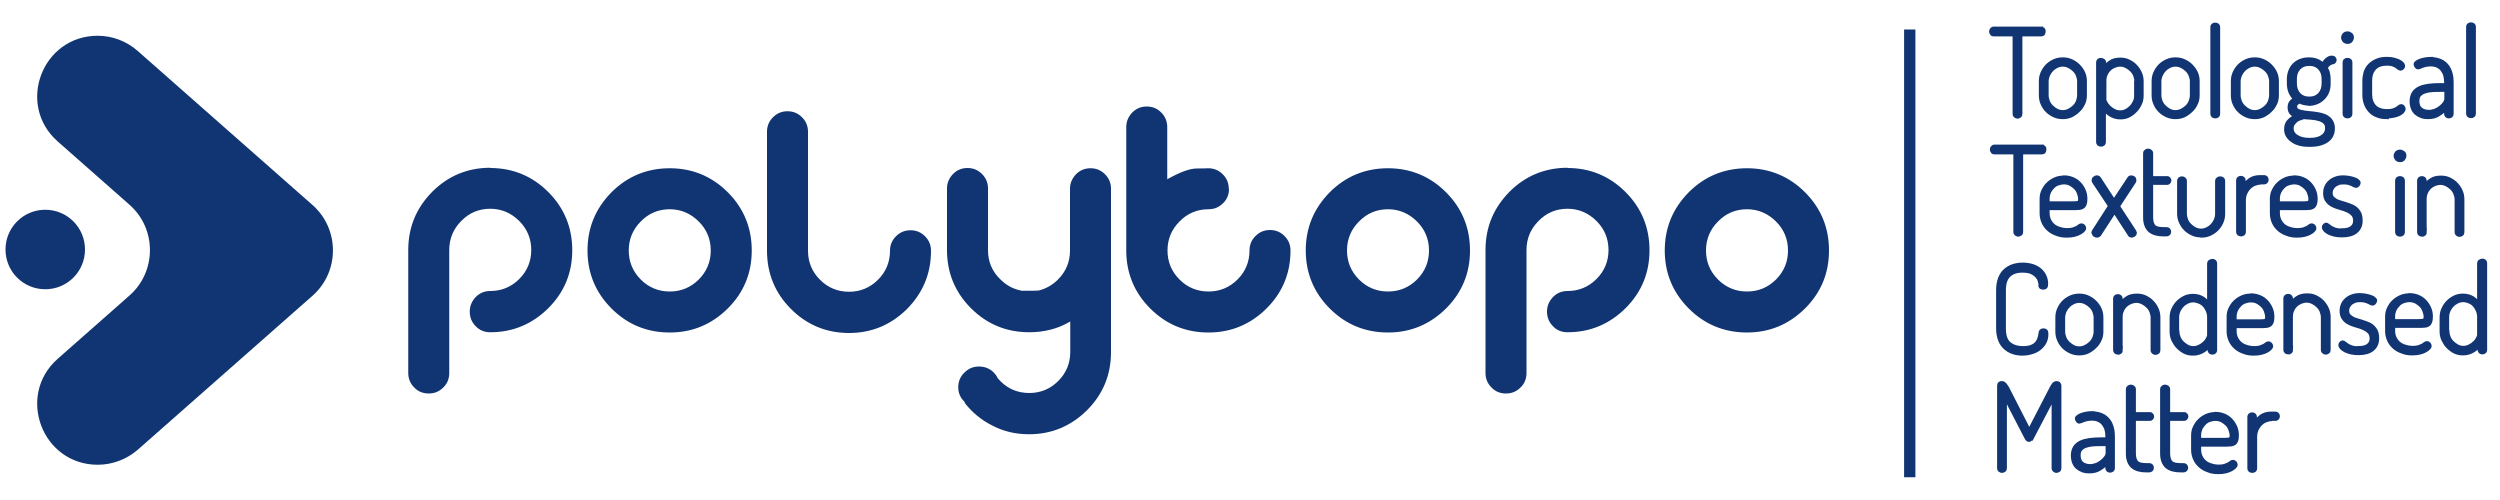
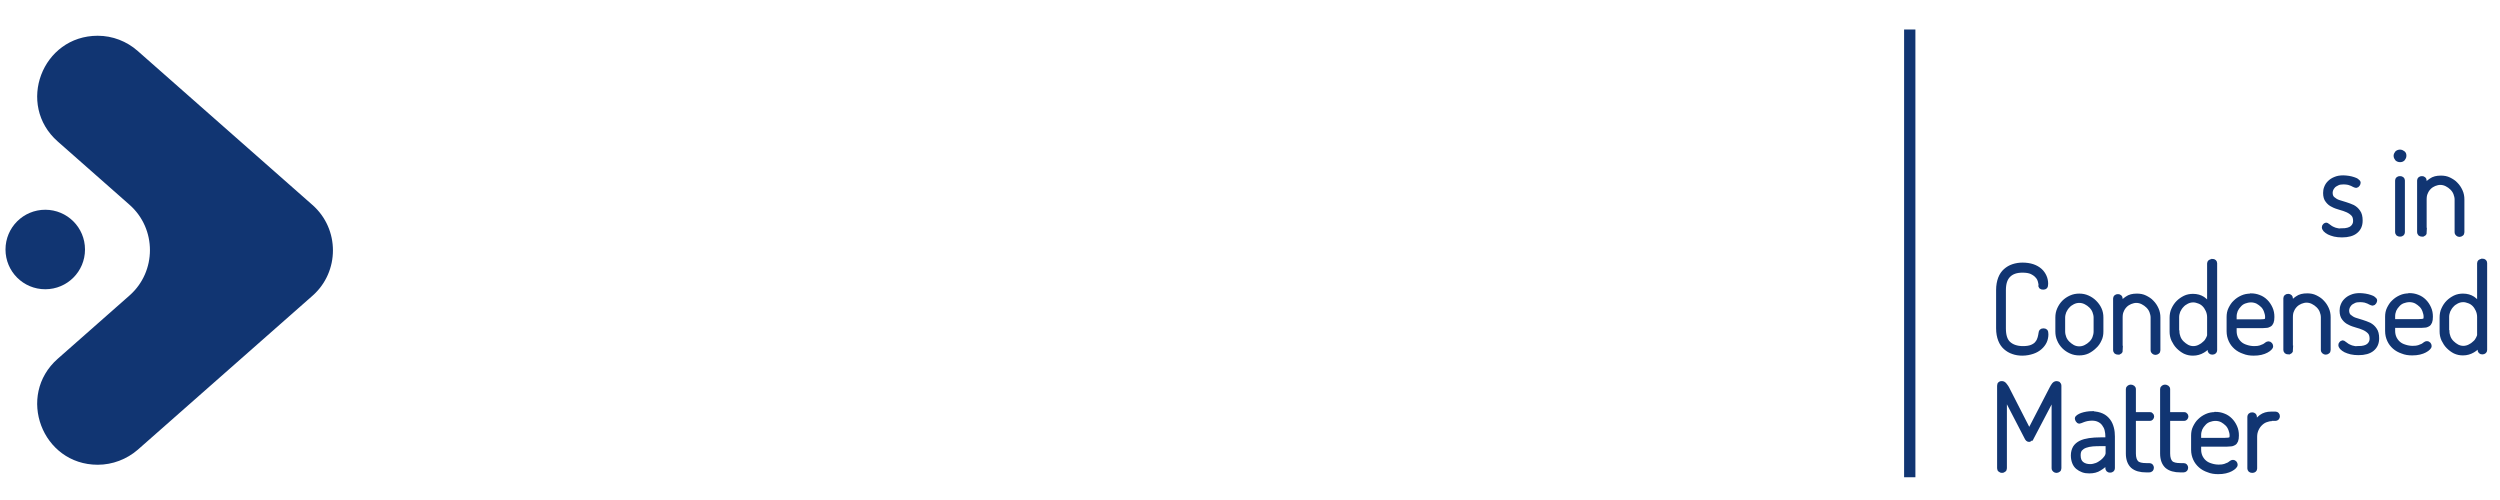
<svg xmlns="http://www.w3.org/2000/svg" xml:space="preserve" width="100mm" height="20mm" version="1.1" style="shape-rendering:geometricPrecision; text-rendering:geometricPrecision; image-rendering:optimizeQuality; fill-rule:evenodd; clip-rule:evenodd" viewBox="0 0 10000 2000">
  <defs>
    <style type="text/css">
   
    .str1 {stroke:#2A4152;stroke-width:8.47}
    .str0 {stroke:#2A4152;stroke-width:45.74}
    .fil2 {fill:none}
    .fil0 {fill:#2A4152}
    .fil3 {fill:#2B2A29;fill-rule:nonzero}
    .fil1 {fill:#2A4152;fill-rule:nonzero}
   
  </style>
  </defs>
  <g id="Layer_x0020_1">
    <g id="_758807408">
      <path class="uk-text-primary" fill="#113572" d="M391 143l0 0c-223,0 -327,276 -160,423l287 253c109,96 109,267 0,363l-287 253c-167,147 -63,424 160,424l0 0c59,0 116,-22 160,-60l699 -616c109,-96 109,-267 0,-363l-699 -616c-44,-39 -101,-61 -160,-61z" />
      <path class="uk-text-primary" fill="#113572" d="M340 998c0,88 -71,159 -159,159 -88,0 -159,-71 -159,-159 0,-88 71,-159 159,-159 88,0 159,71 159,159z" />
    </g>
-     <path class="uk-text-primary" fill="#113572" d="M1961 672c90,0 168,32 232,96 64,64 96,142 96,233 0,91 -32,168 -96,232 -65,64 -142,96 -232,96 -23,0 -43,-8 -58,-24 -16,-16 -24,-35 -24,-59 0,-22 8,-41 24,-58 16,-16 35,-24 58,-24 45,0 84,-16 116,-48 32,-32 48,-71 48,-116 0,-45 -16,-84 -48,-116 -32,-32 -71,-49 -116,-49 -45,0 -84,16 -116,49 -32,32 -48,71 -48,116l0 492c0,23 -8,43 -24,58 -16,16 -35,24 -58,24 -23,0 -43,-8 -58,-24 -16,-16 -24,-35 -24,-58l0 -492c0,-91 32,-168 96,-233 64,-64 142,-96 233,-96zm718 1c90,0 168,32 232,96 64,64 96,142 96,233 0,91 -32,168 -96,232 -65,64 -142,96 -232,96 -91,0 -169,-32 -233,-96 -64,-64 -96,-142 -96,-232 0,-91 32,-168 96,-233 64,-64 142,-96 233,-96zm0 164c-45,0 -84,16 -116,49 -32,32 -48,71 -48,116 0,45 16,84 48,116 32,32 71,48 116,48 45,0 84,-16 116,-48 32,-32 48,-71 48,-116 0,-45 -16,-84 -48,-116 -32,-32 -71,-49 -116,-49zm718 495c-91,0 -169,-32 -233,-96 -64,-64 -96,-142 -96,-233l0 -476c0,-23 8,-42 24,-58 16,-16 35,-24 58,-24 23,0 42,8 58,24 16,16 24,35 24,58l0 476c0,45 16,84 48,116 32,32 71,48 116,48 45,0 84,-16 116,-48 32,-32 48,-71 48,-116l0 0c0,-23 8,-42 24,-58 16,-16 35,-24 58,-24 23,0 42,8 58,24 16,16 24,35 24,58 0,91 -32,168 -96,233 -65,64 -142,96 -232,96zm685 -169l33 0c13,0 26,0 40,-1 28,-7 54,-21 77,-44 32,-32 48,-71 48,-116l0 -247c0,-22 8,-41 24,-58 16,-16 35,-24 58,-24 23,0 42,8 58,24 16,16 24,35 24,58l0 654c0,90 -32,168 -96,232 -65,64 -142,96 -232,96 -52,0 -101,-11 -145,-34 -45,-22 -82,-53 -112,-91 1,-2 0,-3 -1,-5 -17,-16 -25,-35 -25,-58 0,-23 8,-43 25,-59 16,-16 35,-24 58,-24 23,0 43,8 59,24 6,6 12,14 16,23 33,39 75,59 126,59 45,0 84,-16 116,-48 32,-32 48,-71 48,-116l0 -122c-49,29 -104,43 -164,43 -91,0 -169,-32 -233,-96 -64,-64 -96,-142 -96,-232l0 -247c0,-22 8,-41 24,-58 16,-16 35,-24 58,-24 23,0 42,8 58,24 16,16 24,35 24,58l0 247c0,45 16,84 49,116 24,24 51,39 83,45zm834 -408c0,23 -8,43 -24,58 -16,16 -35,24 -58,24l0 0c-45,0 -84,16 -116,49 -32,32 -48,71 -48,116 0,45 16,84 48,116 32,32 71,48 116,48 45,0 84,-16 116,-48 32,-32 48,-71 48,-116 0,-23 8,-42 24,-58 16,-16 35,-24 58,-24 23,0 42,8 58,24 16,16 24,35 24,58 0,91 -32,168 -96,232 -65,64 -142,96 -232,96 -91,0 -169,-32 -233,-96 -64,-64 -96,-142 -96,-232l0 -493c0,-23 8,-42 24,-59 16,-16 35,-24 58,-24 23,0 42,8 58,24 16,16 24,36 24,59l0 208c50,-28 89,-43 118,-43 29,0 44,-1 45,-1 1,0 1,0 1,0l0 0c22,0 42,8 58,24 16,16 24,35 24,58zm636 -82c90,0 168,32 232,96 64,64 96,142 96,233 0,91 -32,168 -96,232 -65,64 -142,96 -232,96 -91,0 -169,-32 -233,-96 -64,-64 -96,-142 -96,-232 0,-91 32,-168 96,-233 64,-64 142,-96 233,-96zm0 164c-45,0 -84,16 -116,49 -32,32 -48,71 -48,116 0,45 16,84 48,116 32,32 71,48 116,48 45,0 84,-16 116,-48 32,-32 48,-71 48,-116 0,-45 -16,-84 -48,-116 -32,-32 -71,-49 -116,-49zm718 -165c90,0 168,32 232,96 64,64 96,142 96,233 0,91 -32,168 -96,232 -65,64 -142,96 -232,96 -23,0 -43,-8 -58,-24 -16,-16 -24,-35 -24,-59 0,-22 8,-41 24,-58 16,-16 35,-24 58,-24 45,0 84,-16 116,-48 32,-32 48,-71 48,-116 0,-45 -16,-84 -48,-116 -32,-32 -71,-49 -116,-49 -45,0 -84,16 -116,49 -32,32 -48,71 -48,116l0 492c0,23 -8,43 -24,58 -16,16 -35,24 -58,24 -23,0 -43,-8 -58,-24 -16,-16 -24,-35 -24,-58l0 -492c0,-91 32,-168 96,-233 64,-64 142,-96 233,-96zm718 1c90,0 168,32 232,96 64,64 96,142 96,233 0,91 -32,168 -96,232 -65,64 -142,96 -232,96 -91,0 -169,-32 -233,-96 -64,-64 -96,-142 -96,-232 0,-91 32,-168 96,-233 64,-64 142,-96 233,-96zm0 164c-45,0 -84,16 -116,49 -32,32 -48,71 -48,116 0,45 16,84 48,116 32,32 71,48 116,48 45,0 84,-16 116,-48 32,-32 48,-71 48,-116 0,-45 -16,-84 -48,-116 -32,-32 -71,-49 -116,-49z" />
    <line class="uk-text-primary" fill="#113572" stroke="#113572" stroke-width="45.2" x1="7639" y1="118" x2="7639" y2="1909" />
    <g id="_756808240">
-       <path class="uk-text-primary" fill="#113572" stroke="#113572" stroke-width="15.2" d="M8165 115c4,0 6,1 8,3 2,2 2,5 2,8 0,3 -1,6 -2,8 -2,3 -4,4 -8,4l-83 0 0 318c0,4 -1,6 -4,8 -3,2 -5,3 -8,3 -3,0 -6,-1 -8,-3 -2,-2 -4,-4 -4,-8l0 -318 -84 0c-3,0 -6,-1 -7,-4 -2,-2 -3,-5 -3,-8 0,-3 1,-6 3,-8 2,-2 4,-4 7,-4l191 0zm86 122c12,0 23,2 34,7 11,5 20,11 28,19 8,8 15,17 20,28 5,11 7,22 7,34l0 56c0,12 -2,23 -7,33 -5,11 -11,20 -20,28 -8,8 -18,15 -28,20 -11,5 -22,7 -34,7 -12,0 -23,-2 -34,-7 -11,-5 -20,-11 -28,-19 -8,-8 -15,-18 -19,-28 -5,-11 -7,-22 -7,-34l0 -56c0,-12 2,-23 7,-34 5,-11 11,-20 19,-28 8,-8 17,-14 28,-19 11,-5 22,-7 34,-7zm65 88c0,-8 -2,-16 -5,-24 -3,-8 -8,-15 -14,-21 -6,-6 -13,-11 -21,-15 -8,-4 -16,-6 -25,-6 -9,0 -17,2 -25,6 -8,4 -15,9 -20,15 -6,6 -10,13 -14,21 -3,8 -5,16 -5,24l0 56c0,9 2,17 5,25 3,8 8,15 14,21 6,6 13,11 20,15 8,4 16,6 25,6 9,0 17,-2 25,-6 8,-4 15,-9 21,-15 6,-6 11,-13 14,-21 3,-8 5,-16 5,-25l0 -56zm90 -85c3,0 6,1 8,3 2,2 3,4 3,7l0 24c5,-9 13,-18 24,-25 11,-8 24,-11 40,-11 12,0 23,2 33,7 10,5 20,11 27,19 8,8 14,17 19,28 5,11 7,22 7,34l0 56c0,12 -2,23 -7,33 -5,11 -11,20 -19,28 -8,8 -17,15 -27,20 -10,5 -21,7 -33,7 -15,0 -28,-4 -39,-11 -12,-7 -20,-16 -26,-26l0 136c0,3 -1,5 -3,7 -2,2 -5,3 -9,3 -4,0 -6,-1 -9,-3 -2,-2 -3,-5 -3,-7l0 -320c0,-3 1,-5 3,-7 2,-2 5,-3 9,-3zm139 85c0,-8 -2,-16 -5,-24 -3,-8 -8,-15 -14,-21 -6,-6 -13,-11 -21,-15 -8,-4 -16,-6 -25,-6 -8,0 -15,2 -23,5 -7,3 -14,7 -20,13 -6,6 -11,13 -14,21 -4,8 -5,17 -5,28l0 72c0,4 2,9 5,14 3,6 8,11 13,17 6,5 12,10 20,14 8,4 16,6 25,6 9,0 17,-2 24,-6 8,-4 14,-9 20,-15 6,-6 10,-13 14,-21 4,-8 5,-16 5,-25l0 -56zm157 -88c12,0 23,2 34,7 11,5 20,11 28,19 8,8 15,17 20,28 5,11 7,22 7,34l0 56c0,12 -2,23 -7,33 -5,11 -11,20 -20,28 -8,8 -18,15 -28,20 -11,5 -22,7 -34,7 -12,0 -23,-2 -34,-7 -11,-5 -20,-11 -28,-19 -8,-8 -15,-18 -19,-28 -5,-11 -7,-22 -7,-34l0 -56c0,-12 2,-23 7,-34 5,-11 11,-20 19,-28 8,-8 17,-14 28,-19 11,-5 22,-7 34,-7zm65 88c0,-8 -2,-16 -5,-24 -3,-8 -8,-15 -14,-21 -6,-6 -13,-11 -21,-15 -8,-4 -16,-6 -25,-6 -9,0 -17,2 -25,6 -8,4 -15,9 -20,15 -6,6 -10,13 -14,21 -3,8 -5,16 -5,24l0 56c0,9 2,17 5,25 3,8 8,15 14,21 6,6 13,11 20,15 8,4 16,6 25,6 9,0 17,-2 25,-6 8,-4 15,-9 21,-15 6,-6 11,-13 14,-21 3,-8 5,-16 5,-25l0 -56zm94 -227c4,0 7,1 9,3 2,2 3,4 3,7l0 348c0,3 -1,5 -3,7 -2,2 -5,3 -9,3 -4,0 -6,-1 -9,-3 -2,-2 -3,-5 -3,-7l0 -348c0,-3 1,-5 3,-7 2,-2 5,-3 9,-3zm158 139c12,0 23,2 34,7 11,5 20,11 28,19 8,8 15,17 20,28 5,11 7,22 7,34l0 56c0,12 -2,23 -7,33 -5,11 -11,20 -20,28 -8,8 -18,15 -28,20 -11,5 -22,7 -34,7 -12,0 -23,-2 -34,-7 -11,-5 -20,-11 -28,-19 -8,-8 -15,-18 -19,-28 -5,-11 -7,-22 -7,-34l0 -56c0,-12 2,-23 7,-34 5,-11 11,-20 19,-28 8,-8 17,-14 28,-19 11,-5 22,-7 34,-7zm65 88c0,-8 -2,-16 -5,-24 -3,-8 -8,-15 -14,-21 -6,-6 -13,-11 -21,-15 -8,-4 -16,-6 -25,-6 -9,0 -17,2 -25,6 -8,4 -15,9 -20,15 -6,6 -10,13 -14,21 -3,8 -5,16 -5,24l0 56c0,9 2,17 5,25 3,8 8,15 14,21 6,6 13,11 20,15 8,4 16,6 25,6 9,0 17,-2 25,-6 8,-4 15,-9 21,-15 6,-6 11,-13 14,-21 3,-8 5,-16 5,-25l0 -56zm152 90c-14,0 -27,-3 -38,-9 -4,2 -9,5 -12,8 -4,3 -5,7 -5,13 0,6 2,10 6,13 4,3 10,6 17,7 7,2 15,3 24,4 9,1 18,2 28,3 9,1 19,3 28,5 9,2 17,5 24,10 7,4 13,10 17,17 4,7 7,16 7,27 0,22 -8,38 -25,50 -17,11 -39,17 -67,17 -14,0 -27,-1 -39,-4 -12,-3 -22,-7 -30,-13 -9,-6 -15,-12 -20,-20 -5,-8 -7,-16 -7,-26 0,-14 4,-26 13,-34 9,-9 19,-15 29,-19 -8,-3 -15,-6 -20,-11 -5,-5 -8,-13 -8,-23 0,-9 2,-16 6,-21 4,-5 10,-10 17,-13 -8,-7 -14,-16 -19,-26 -4,-10 -7,-22 -7,-34l0 -20c0,-11 2,-22 6,-32 4,-10 9,-18 16,-25 7,-7 15,-12 25,-16 10,-4 21,-6 33,-6 24,0 42,7 57,22 4,-9 10,-16 16,-21 6,-5 13,-8 18,-8 4,0 8,1 10,3 2,2 3,5 3,7 0,3 -1,5 -3,7 -2,2 -4,3 -6,3 -4,0 -8,2 -13,5 -5,3 -10,9 -14,17 4,6 8,13 9,20 2,8 3,16 3,24l0 20c0,12 -2,22 -6,32 -4,10 -10,18 -17,25 -7,7 -16,13 -26,17 -10,4 -21,6 -33,6zm58 -100c0,-17 -5,-31 -15,-42 -10,-11 -24,-17 -42,-17 -18,0 -32,6 -42,17 -10,11 -15,25 -15,42l0 19c0,17 5,32 15,43 10,11 24,17 42,17 18,0 32,-6 42,-17 10,-11 15,-26 15,-43l0 -20zm14 198c0,-11 -3,-19 -10,-25 -7,-6 -15,-10 -25,-12 -10,-3 -20,-4 -31,-5 -11,-1 -20,-1 -27,-2 -6,2 -12,4 -18,6 -6,2 -11,5 -15,9 -4,4 -8,8 -11,13 -3,5 -4,10 -4,16 0,14 6,25 19,33 13,9 30,13 53,13 22,0 39,-4 51,-13 12,-8 18,-20 18,-34zm82 -274c4,0 7,1 9,3 2,2 3,4 3,7l0 207c0,3 -1,5 -3,7 -2,2 -5,3 -9,3 -4,0 -6,-1 -9,-3 -2,-2 -3,-5 -3,-7l0 -207c0,-3 1,-5 3,-7 2,-2 5,-3 9,-3zm0 -106c5,0 9,2 13,5 4,3 5,7 5,12 0,5 -2,9 -5,13 -4,4 -8,5 -13,5 -5,0 -10,-2 -13,-5 -3,-4 -5,-8 -5,-13 0,-4 2,-8 5,-12 3,-3 8,-5 13,-5zm158 336c-15,0 -29,-2 -40,-7 -11,-4 -21,-11 -28,-19 -7,-8 -13,-17 -17,-28 -4,-11 -6,-23 -6,-36l0 -55c0,-13 2,-24 5,-35 4,-11 9,-20 17,-28 8,-8 17,-14 29,-19 11,-5 25,-7 40,-7 10,0 19,1 27,3 8,2 15,5 20,7 6,3 10,6 13,9 3,3 5,7 5,9 0,3 -1,6 -3,8 -2,2 -5,4 -8,4 -2,0 -4,-1 -7,-3 -2,-2 -6,-4 -9,-7 -4,-2 -9,-5 -15,-7 -6,-2 -14,-3 -23,-3 -22,0 -39,6 -50,18 -11,12 -17,28 -17,49l0 55c0,21 6,37 17,49 11,12 28,18 51,18 10,0 18,-1 24,-3 6,-2 11,-4 15,-7 4,-2 7,-5 10,-7 3,-2 5,-3 7,-3 3,0 5,1 7,4 2,3 3,5 3,8 0,3 -2,6 -5,10 -3,4 -8,7 -13,10 -6,3 -13,5 -21,7 -8,2 -18,3 -28,3zm176 -233c15,0 28,3 39,8 11,5 19,12 26,21 7,9 11,19 14,30 3,11 4,23 4,34l0 127c0,3 -1,5 -3,7 -2,2 -5,3 -9,3 -3,0 -6,-1 -8,-3 -2,-2 -3,-5 -3,-7l0 -23c-8,9 -18,18 -30,25 -12,8 -26,11 -42,11 -9,0 -18,-1 -26,-4 -8,-3 -15,-7 -21,-12 -6,-5 -11,-12 -14,-20 -3,-8 -5,-17 -5,-28 0,-13 3,-23 8,-32 5,-8 13,-15 23,-20 10,-5 22,-8 35,-10 14,-2 29,-3 46,-3l26 0 0 -12c0,-8 -1,-17 -3,-25 -2,-9 -6,-16 -11,-23 -5,-7 -11,-12 -19,-16 -8,-4 -17,-6 -28,-6 -8,0 -14,1 -20,2 -6,1 -10,3 -14,4 -4,2 -7,3 -10,4 -3,1 -5,2 -6,2 -4,0 -6,-2 -8,-5 -2,-3 -3,-6 -3,-8 0,-3 2,-5 6,-8 4,-3 9,-5 14,-7 6,-2 13,-4 20,-5 7,-1 15,-2 22,-2zm59 124l-23 0c-12,0 -23,0 -34,1 -11,1 -21,3 -29,6 -9,3 -15,8 -20,13 -5,6 -7,14 -7,24 0,15 4,26 13,33 9,7 20,10 33,10 8,0 17,-2 25,-5 8,-3 15,-8 22,-13 6,-5 12,-11 16,-17 4,-6 6,-12 6,-17l0 -36zm101 -263c4,0 7,1 9,3 2,2 3,4 3,7l0 348c0,3 -1,5 -3,7 -2,2 -5,3 -9,3 -4,0 -6,-1 -9,-3 -2,-2 -3,-5 -3,-7l0 -348c0,-3 1,-5 3,-7 2,-2 5,-3 9,-3zm-1716 490c4,0 6,1 8,3 2,2 2,5 2,8 0,3 -1,6 -2,8 -2,3 -4,4 -8,4l-83 0 0 318c0,4 -1,6 -4,8 -3,2 -5,3 -8,3 -3,0 -6,-1 -8,-3 -2,-2 -4,-4 -4,-8l0 -318 -84 0c-3,0 -6,-1 -7,-4 -2,-2 -3,-5 -3,-8 0,-3 1,-6 3,-8 2,-2 4,-4 7,-4l191 0zm87 122c12,0 23,2 33,6 11,4 20,10 28,18 8,8 14,17 19,28 5,11 7,22 7,35 0,9 -1,16 -3,21 -2,5 -5,9 -9,11 -4,2 -8,4 -13,4 -5,0 -10,1 -15,1l-111 0 0 20c0,10 2,19 6,28 4,8 9,15 16,21 7,6 15,10 25,13 9,3 20,5 31,5 10,0 18,-1 24,-3 6,-2 11,-4 15,-6 4,-2 7,-5 10,-7 3,-2 5,-3 8,-3 3,0 5,1 8,4 2,3 3,5 3,8 0,3 -2,6 -5,9 -3,3 -8,7 -14,10 -6,3 -13,6 -22,8 -9,2 -18,3 -29,3 -15,0 -28,-2 -40,-7 -12,-4 -23,-10 -32,-18 -9,-8 -16,-17 -21,-28 -5,-11 -8,-23 -8,-37l0 -57c0,-12 2,-23 7,-33 5,-10 11,-20 19,-27 8,-8 17,-14 28,-19 11,-5 22,-7 34,-7zm38 104c11,0 18,-1 22,-3 4,-2 5,-7 5,-14 0,-8 -2,-16 -5,-24 -3,-8 -7,-15 -13,-21 -6,-6 -13,-11 -20,-15 -8,-4 -17,-6 -26,-6 -9,0 -18,2 -26,5 -8,3 -15,8 -20,14 -6,6 -10,12 -14,20 -3,8 -5,16 -5,24l0 20 102 0zm80 117c0,-2 1,-3 2,-5l65 -101 -65 -98c-1,-1 -1,-3 -1,-5 0,-3 1,-6 4,-8 3,-2 6,-4 9,-4 2,0 3,0 5,1 1,0 3,2 4,3l60 92 61 -92c2,-3 4,-4 8,-4 3,0 6,1 9,3 3,2 4,5 4,9 0,2 0,4 -1,5l-65 99 66 101c1,2 2,4 2,5 0,3 -1,6 -4,8 -3,2 -6,4 -9,4 -4,0 -6,-1 -8,-4l-61 -94 -61 94c-3,3 -5,4 -9,4 -3,0 -6,-1 -9,-3 -3,-2 -4,-5 -4,-8zm232 -60c0,17 4,29 11,36 7,7 20,10 38,10l12 0c4,0 6,1 8,3 2,2 3,5 3,8 0,3 -1,5 -3,8 -2,2 -5,3 -8,3l-12 0c-24,0 -42,-5 -55,-16 -12,-11 -19,-28 -19,-52l0 -258c0,-3 1,-5 4,-7 3,-2 5,-3 8,-3 3,0 6,1 9,3 2,2 4,4 4,7l0 100 64 0c3,0 5,1 6,3 2,2 3,4 3,7 0,2 -1,5 -3,7 -2,2 -4,3 -6,3l-64 0 0 138zm199 72c-12,0 -24,-2 -34,-7 -11,-5 -20,-11 -28,-19 -8,-8 -14,-17 -19,-28 -5,-11 -7,-22 -7,-33l0 -132c0,-3 1,-5 3,-7 2,-2 5,-3 9,-3 3,0 6,1 8,3 2,2 4,4 4,7l0 132c0,8 2,17 5,25 3,8 8,15 14,21 6,6 13,11 20,15 8,4 16,6 25,6 9,0 17,-2 25,-6 8,-4 15,-9 20,-15 6,-6 10,-13 14,-21 3,-8 5,-16 5,-25l0 -132c0,-3 1,-5 4,-7 2,-2 5,-3 9,-3 4,0 7,1 9,3 2,2 3,4 3,7l0 132c0,12 -2,23 -7,34 -5,11 -11,20 -19,28 -8,8 -17,14 -28,19 -11,5 -22,7 -34,7zm238 -211c-8,0 -16,2 -24,5 -8,3 -15,8 -21,14 -6,6 -11,13 -15,22 -4,9 -6,18 -6,29l0 127c0,3 -1,5 -3,7 -2,2 -5,3 -9,3 -4,0 -6,-1 -9,-3 -2,-2 -3,-5 -3,-7l0 -207c0,-3 1,-5 3,-7 2,-2 5,-3 9,-3 3,0 6,1 8,3 2,2 3,4 3,7l0 25c5,-9 14,-18 24,-26 11,-8 24,-12 41,-12l17 0c3,0 5,1 7,3 2,2 3,5 3,8 0,3 -1,6 -3,8 -2,2 -5,3 -7,3l-17 0zm134 -22c12,0 23,2 33,6 11,4 20,10 28,18 8,8 14,17 19,28 5,11 7,22 7,35 0,9 -1,16 -3,21 -2,5 -5,9 -9,11 -4,2 -8,4 -13,4 -5,0 -10,1 -15,1l-111 0 0 20c0,10 2,19 6,28 4,8 9,15 16,21 7,6 15,10 25,13 9,3 20,5 31,5 10,0 18,-1 24,-3 6,-2 11,-4 15,-6 4,-2 7,-5 10,-7 3,-2 5,-3 8,-3 3,0 5,1 8,4 2,3 3,5 3,8 0,3 -2,6 -5,9 -3,3 -8,7 -14,10 -6,3 -13,6 -22,8 -9,2 -18,3 -29,3 -15,0 -28,-2 -40,-7 -12,-4 -23,-10 -32,-18 -9,-8 -16,-17 -21,-28 -5,-11 -8,-23 -8,-37l0 -57c0,-12 2,-23 7,-33 5,-10 11,-20 19,-27 8,-8 17,-14 28,-19 11,-5 22,-7 34,-7zm38 104c11,0 18,-1 22,-3 4,-2 5,-7 5,-14 0,-8 -2,-16 -5,-24 -3,-8 -7,-15 -13,-21 -6,-6 -13,-11 -20,-15 -8,-4 -17,-6 -26,-6 -9,0 -18,2 -26,5 -8,3 -15,8 -20,14 -6,6 -10,12 -14,20 -3,8 -5,16 -5,24l0 20 102 0z" />
      <path class="uk-text-primary" fill="#113572" stroke="#113572" stroke-width="15.2" d="M9367 921c19,0 33,-4 41,-11 8,-7 12,-16 12,-26 0,-12 -3,-21 -9,-27 -6,-6 -13,-11 -22,-15 -9,-4 -18,-7 -29,-10 -10,-3 -20,-6 -29,-11 -9,-4 -16,-10 -22,-18 -6,-7 -9,-18 -9,-31 0,-7 1,-15 4,-22 3,-8 7,-14 13,-20 6,-6 13,-11 23,-15 9,-4 20,-6 33,-6 7,0 15,1 22,2 7,1 14,3 20,5 6,2 11,4 14,7 4,3 6,5 6,8 0,2 -1,5 -3,8 -2,3 -5,5 -7,5 -2,0 -4,-1 -7,-2 -3,-1 -6,-3 -10,-5 -4,-2 -9,-3 -14,-5 -6,-1 -12,-2 -19,-2 -10,0 -18,1 -24,4 -6,3 -12,6 -16,10 -4,4 -7,9 -9,13 -2,5 -3,10 -3,14 0,10 3,18 9,23 6,5 13,10 22,13 9,3 19,6 29,9 10,3 20,7 29,11 9,5 16,11 22,20 6,8 9,20 9,35 0,19 -6,33 -19,44 -13,11 -32,16 -56,16 -11,0 -21,-1 -30,-3 -9,-2 -16,-5 -23,-8 -6,-3 -11,-7 -15,-11 -3,-4 -5,-7 -5,-11 0,-3 1,-5 3,-7 2,-2 4,-4 6,-4 2,0 5,1 8,4 3,2 7,5 11,8 4,3 10,5 17,8 7,2 16,4 27,4zm233 -209c4,0 7,1 9,3 2,2 3,4 3,7l0 207c0,3 -1,5 -3,7 -2,2 -5,3 -9,3 -4,0 -6,-1 -9,-3 -2,-2 -3,-5 -3,-7l0 -207c0,-3 1,-5 3,-7 2,-2 5,-3 9,-3zm0 -106c5,0 9,2 13,5 4,3 5,7 5,12 0,5 -2,9 -5,13 -4,4 -8,5 -13,5 -5,0 -10,-2 -13,-5 -3,-4 -5,-8 -5,-13 0,-4 2,-8 5,-12 3,-3 8,-5 13,-5zm100 323c0,3 -1,5 -3,7 -2,2 -5,3 -9,3 -4,0 -6,-1 -9,-3 -2,-2 -3,-5 -3,-7l0 -207c0,-3 1,-5 3,-7 2,-2 5,-3 9,-3 3,0 6,1 8,3 2,2 3,4 3,7l0 24c5,-9 13,-18 24,-25 11,-8 24,-11 41,-11 12,0 23,2 33,7 10,5 20,11 27,19 8,8 14,17 19,28 5,11 7,22 7,34l0 131c0,4 -1,6 -4,8 -3,2 -5,3 -8,3 -3,0 -6,-1 -8,-3 -2,-2 -4,-4 -4,-8l0 -131c0,-8 -2,-16 -5,-24 -3,-8 -8,-15 -14,-21 -6,-6 -13,-11 -21,-15 -8,-4 -16,-6 -25,-6 -8,0 -15,2 -23,5 -7,3 -14,7 -20,13 -6,6 -11,13 -14,21 -4,8 -5,17 -5,28l0 131zm-1538 215c0,-5 -1,-12 -3,-19 -2,-7 -5,-14 -11,-20 -5,-6 -12,-11 -22,-16 -9,-4 -21,-6 -36,-6 -24,0 -42,6 -55,19 -13,13 -19,32 -19,59l0 153c0,27 6,47 19,59 13,12 32,19 57,19 15,0 27,-2 36,-6 9,-4 16,-9 20,-15 5,-6 8,-13 10,-20 2,-7 3,-14 4,-20 0,-3 1,-5 3,-7 2,-2 4,-3 9,-3 4,0 7,1 9,3 2,2 3,7 3,13 0,10 -2,20 -6,29 -4,9 -11,18 -19,25 -8,7 -18,13 -30,17 -12,4 -26,7 -42,7 -13,0 -26,-2 -37,-6 -12,-4 -22,-10 -31,-18 -9,-8 -16,-18 -21,-31 -5,-13 -8,-28 -8,-47l0 -153c0,-18 3,-34 8,-47 5,-13 12,-23 21,-31 9,-8 19,-14 31,-18 12,-4 25,-6 38,-6 15,0 29,2 41,6 12,4 22,10 30,17 8,7 14,16 18,25 4,9 6,19 6,29 0,6 -1,11 -3,13 -2,2 -5,3 -9,3 -5,0 -8,-1 -10,-3 -2,-2 -2,-4 -2,-7zm155 38c12,0 23,2 34,7 11,5 20,11 28,19 8,8 15,17 20,28 5,11 7,22 7,34l0 56c0,12 -2,23 -7,33 -5,11 -11,20 -20,28 -8,8 -18,15 -28,20 -11,5 -22,7 -34,7 -12,0 -23,-2 -34,-7 -11,-5 -20,-11 -28,-19 -8,-8 -15,-18 -19,-28 -5,-11 -7,-22 -7,-34l0 -56c0,-12 2,-23 7,-34 5,-11 11,-20 19,-28 8,-8 17,-14 28,-19 11,-5 22,-7 34,-7zm65 88c0,-8 -2,-16 -5,-24 -3,-8 -8,-15 -14,-21 -6,-6 -13,-11 -21,-15 -8,-4 -16,-6 -25,-6 -9,0 -17,2 -25,6 -8,4 -15,9 -20,15 -6,6 -10,13 -14,21 -3,8 -5,16 -5,24l0 56c0,9 2,17 5,25 3,8 8,15 14,21 6,6 13,11 20,15 8,4 16,6 25,6 9,0 17,-2 25,-6 8,-4 15,-9 21,-15 6,-6 11,-13 14,-21 3,-8 5,-16 5,-25l0 -56zm102 131c0,3 -1,5 -3,7 -2,2 -5,3 -9,3 -4,0 -6,-1 -9,-3 -2,-2 -3,-5 -3,-7l0 -207c0,-3 1,-5 3,-7 2,-2 5,-3 9,-3 3,0 6,1 8,3 2,2 3,4 3,7l0 24c5,-9 13,-18 24,-25 11,-8 24,-11 41,-11 12,0 23,2 33,7 10,5 20,11 27,19 8,8 14,17 19,28 5,11 7,22 7,34l0 131c0,4 -1,6 -4,8 -3,2 -5,3 -8,3 -3,0 -6,-1 -8,-3 -2,-2 -4,-4 -4,-8l0 -131c0,-8 -2,-16 -5,-24 -3,-8 -8,-15 -14,-21 -6,-6 -13,-11 -21,-15 -8,-4 -16,-6 -25,-6 -8,0 -15,2 -23,5 -7,3 -14,7 -20,13 -6,6 -11,13 -14,21 -4,8 -5,17 -5,28l0 131zm365 -358c4,0 7,1 9,3 2,2 3,4 3,7l0 348c0,3 -1,5 -3,7 -2,2 -5,3 -9,3 -3,0 -6,-1 -8,-3 -2,-2 -3,-5 -3,-7l0 -23c-5,10 -14,19 -26,26 -12,7 -25,11 -40,11 -12,0 -22,-2 -33,-7 -10,-5 -19,-12 -27,-20 -8,-8 -14,-18 -19,-28 -5,-11 -7,-22 -7,-33l0 -56c0,-12 2,-24 7,-34 5,-11 11,-20 19,-28 8,-8 17,-14 27,-19 10,-5 22,-7 33,-7 16,0 29,4 40,11 11,8 19,16 24,25l0 -165c0,-3 1,-5 3,-7 2,-2 5,-3 9,-3zm-139 282c0,9 2,17 5,25 3,8 8,15 14,21 6,6 13,11 20,15 8,4 16,6 24,6 9,0 17,-2 25,-6 8,-4 14,-8 20,-14 6,-5 10,-11 13,-17 3,-6 5,-11 5,-14l0 -72c0,-10 -2,-19 -6,-28 -4,-8 -8,-15 -14,-21 -6,-6 -12,-10 -20,-13 -8,-3 -15,-5 -23,-5 -9,0 -17,2 -25,6 -8,4 -15,9 -20,15 -6,6 -10,13 -14,21 -3,8 -5,16 -5,24l0 56zm293 -144c12,0 23,2 33,6 11,4 20,10 28,18 8,8 14,17 19,28 5,11 7,22 7,35 0,9 -1,16 -3,21 -2,5 -5,9 -9,11 -4,2 -8,4 -13,4 -5,0 -10,1 -15,1l-111 0 0 20c0,10 2,19 6,28 4,8 9,15 16,21 7,6 15,10 25,13 9,3 20,5 31,5 10,0 18,-1 24,-3 6,-2 11,-4 15,-6 4,-2 7,-5 10,-7 3,-2 5,-3 8,-3 3,0 5,1 8,4 2,3 3,5 3,8 0,3 -2,6 -5,9 -3,3 -8,7 -14,10 -6,3 -13,6 -22,8 -9,2 -18,3 -29,3 -15,0 -28,-2 -40,-7 -12,-4 -23,-10 -32,-18 -9,-8 -16,-17 -21,-28 -5,-11 -8,-23 -8,-37l0 -57c0,-12 2,-23 7,-33 5,-10 11,-20 19,-27 8,-8 17,-14 28,-19 11,-5 22,-7 34,-7zm38 104c11,0 18,-1 22,-3 4,-2 5,-7 5,-14 0,-8 -2,-16 -5,-24 -3,-8 -7,-15 -13,-21 -6,-6 -13,-11 -20,-15 -8,-4 -17,-6 -26,-6 -9,0 -18,2 -26,5 -8,3 -15,8 -20,14 -6,6 -10,12 -14,20 -3,8 -5,16 -5,24l0 20 102 0zm124 115c0,3 -1,5 -3,7 -2,2 -5,3 -9,3 -4,0 -6,-1 -9,-3 -2,-2 -3,-5 -3,-7l0 -207c0,-3 1,-5 3,-7 2,-2 5,-3 9,-3 3,0 6,1 8,3 2,2 3,4 3,7l0 24c5,-9 13,-18 24,-25 11,-8 24,-11 41,-11 12,0 23,2 33,7 10,5 20,11 27,19 8,8 14,17 19,28 5,11 7,22 7,34l0 131c0,4 -1,6 -4,8 -3,2 -5,3 -8,3 -3,0 -6,-1 -8,-3 -2,-2 -4,-4 -4,-8l0 -131c0,-8 -2,-16 -5,-24 -3,-8 -8,-15 -14,-21 -6,-6 -13,-11 -21,-15 -8,-4 -16,-6 -25,-6 -8,0 -15,2 -23,5 -7,3 -14,7 -20,13 -6,6 -11,13 -14,21 -4,8 -5,17 -5,28l0 131zm268 -8c19,0 33,-4 41,-11 8,-7 12,-16 12,-26 0,-12 -3,-21 -9,-27 -6,-6 -13,-11 -22,-15 -9,-4 -18,-7 -29,-10 -10,-3 -20,-6 -29,-11 -9,-4 -16,-10 -22,-18 -6,-7 -9,-18 -9,-31 0,-7 1,-15 4,-22 3,-8 7,-14 13,-20 6,-6 13,-11 23,-15 9,-4 20,-6 33,-6 7,0 15,1 22,2 7,1 14,3 20,5 6,2 11,4 14,7 4,3 6,5 6,8 0,2 -1,5 -3,8 -2,3 -5,5 -7,5 -2,0 -4,-1 -7,-2 -3,-1 -6,-3 -10,-5 -4,-2 -9,-3 -14,-5 -6,-1 -12,-2 -19,-2 -10,0 -18,1 -24,4 -6,3 -12,6 -16,10 -4,4 -7,9 -9,13 -2,5 -3,10 -3,14 0,10 3,18 9,23 6,5 13,10 22,13 9,3 19,6 29,9 10,3 20,7 29,11 9,5 16,11 22,20 6,8 9,20 9,35 0,19 -6,33 -19,44 -13,11 -32,16 -56,16 -11,0 -21,-1 -30,-3 -9,-2 -16,-5 -23,-8 -6,-3 -11,-7 -15,-11 -3,-4 -5,-7 -5,-11 0,-3 1,-5 3,-7 2,-2 4,-4 6,-4 2,0 5,1 8,4 3,2 7,5 11,8 4,3 10,5 17,8 7,2 16,4 27,4zm204 -212c12,0 23,2 33,6 11,4 20,10 28,18 8,8 14,17 19,28 5,11 7,22 7,35 0,9 -1,16 -3,21 -2,5 -5,9 -9,11 -4,2 -8,4 -13,4 -5,0 -10,1 -15,1l-111 0 0 20c0,10 2,19 6,28 4,8 9,15 16,21 7,6 15,10 25,13 9,3 20,5 31,5 10,0 18,-1 24,-3 6,-2 11,-4 15,-6 4,-2 7,-5 10,-7 3,-2 5,-3 8,-3 3,0 5,1 8,4 2,3 3,5 3,8 0,3 -2,6 -5,9 -3,3 -8,7 -14,10 -6,3 -13,6 -22,8 -9,2 -18,3 -29,3 -15,0 -28,-2 -40,-7 -12,-4 -23,-10 -32,-18 -9,-8 -16,-17 -21,-28 -5,-11 -8,-23 -8,-37l0 -57c0,-12 2,-23 7,-33 5,-10 11,-20 19,-27 8,-8 17,-14 28,-19 11,-5 22,-7 34,-7zm38 104c11,0 18,-1 22,-3 4,-2 5,-7 5,-14 0,-8 -2,-16 -5,-24 -3,-8 -7,-15 -13,-21 -6,-6 -13,-11 -20,-15 -8,-4 -17,-6 -26,-6 -9,0 -18,2 -26,5 -8,3 -15,8 -20,14 -6,6 -10,12 -14,20 -3,8 -5,16 -5,24l0 20 102 0zm254 -242c4,0 7,1 9,3 2,2 3,4 3,7l0 348c0,3 -1,5 -3,7 -2,2 -5,3 -9,3 -3,0 -6,-1 -8,-3 -2,-2 -3,-5 -3,-7l0 -23c-5,10 -14,19 -26,26 -12,7 -25,11 -40,11 -12,0 -22,-2 -33,-7 -10,-5 -19,-12 -27,-20 -8,-8 -14,-18 -19,-28 -5,-11 -7,-22 -7,-33l0 -56c0,-12 2,-24 7,-34 5,-11 11,-20 19,-28 8,-8 17,-14 27,-19 10,-5 22,-7 33,-7 16,0 29,4 40,11 11,8 19,16 24,25l0 -165c0,-3 1,-5 3,-7 2,-2 5,-3 9,-3zm-139 282c0,9 2,17 5,25 3,8 8,15 14,21 6,6 13,11 20,15 8,4 16,6 24,6 9,0 17,-2 25,-6 8,-4 14,-8 20,-14 6,-5 10,-11 13,-17 3,-6 5,-11 5,-14l0 -72c0,-10 -2,-19 -6,-28 -4,-8 -8,-15 -14,-21 -6,-6 -12,-10 -20,-13 -8,-3 -15,-5 -23,-5 -9,0 -17,2 -25,6 -8,4 -15,9 -20,15 -6,6 -10,13 -14,21 -3,8 -5,16 -5,24l0 56zm-1663 426c-2,4 -4,6 -6,8 -2,2 -4,2 -5,2 -4,0 -8,-3 -11,-10l-85 -164 0 287c0,4 -1,6 -4,8 -2,2 -5,3 -8,3 -3,0 -6,-1 -8,-3 -3,-2 -4,-4 -4,-8l0 -330c0,-4 1,-8 4,-9 2,-2 5,-2 8,-2 4,0 8,2 12,7 4,4 6,9 9,13l88 172 89 -172c2,-4 5,-9 8,-13 3,-4 7,-7 12,-7 3,0 6,1 8,2 2,2 4,5 4,9l0 330c0,4 -1,6 -4,8 -3,2 -5,3 -8,3 -3,0 -6,-1 -8,-3 -2,-2 -4,-4 -4,-8l0 -286 -86 164zm242 -97c15,0 28,3 39,8 11,5 19,12 26,21 7,9 11,19 14,30 3,11 4,23 4,34l0 127c0,3 -1,5 -3,7 -2,2 -5,3 -9,3 -3,0 -6,-1 -8,-3 -2,-2 -3,-5 -3,-7l0 -23c-8,9 -18,18 -30,25 -12,8 -26,11 -42,11 -9,0 -18,-1 -26,-4 -8,-3 -15,-7 -21,-12 -6,-5 -11,-12 -14,-20 -3,-8 -5,-17 -5,-28 0,-13 3,-23 8,-32 5,-8 13,-15 23,-20 10,-5 22,-8 35,-10 14,-2 29,-3 46,-3l26 0 0 -12c0,-8 -1,-17 -3,-25 -2,-9 -6,-16 -11,-23 -5,-7 -11,-12 -19,-16 -8,-4 -17,-6 -28,-6 -8,0 -14,1 -20,2 -6,1 -10,3 -14,4 -4,2 -7,3 -10,4 -3,1 -5,2 -6,2 -4,0 -6,-2 -8,-5 -2,-3 -3,-6 -3,-8 0,-3 2,-5 6,-8 4,-3 9,-5 14,-7 6,-2 13,-4 20,-5 7,-1 15,-2 22,-2zm59 124l-23 0c-12,0 -23,0 -34,1 -11,1 -21,3 -29,6 -9,3 -15,8 -20,13 -5,6 -7,14 -7,24 0,15 4,26 13,33 9,7 20,10 33,10 8,0 17,-2 25,-5 8,-3 15,-8 22,-13 6,-5 12,-11 16,-17 4,-6 6,-12 6,-17l0 -36zm108 37c0,17 4,29 11,36 7,7 20,10 38,10l12 0c4,0 6,1 8,3 2,2 3,5 3,8 0,3 -1,5 -3,8 -2,2 -5,3 -8,3l-12 0c-24,0 -42,-5 -55,-16 -12,-11 -19,-28 -19,-52l0 -258c0,-3 1,-5 4,-7 3,-2 5,-3 8,-3 3,0 6,1 9,3 2,2 4,4 4,7l0 100 64 0c3,0 5,1 6,3 2,2 3,4 3,7 0,2 -1,5 -3,7 -2,2 -4,3 -6,3l-64 0 0 138zm137 0c0,17 4,29 11,36 7,7 20,10 38,10l12 0c4,0 6,1 8,3 2,2 3,5 3,8 0,3 -1,5 -3,8 -2,2 -5,3 -8,3l-12 0c-24,0 -42,-5 -55,-16 -12,-11 -19,-28 -19,-52l0 -258c0,-3 1,-5 4,-7 3,-2 5,-3 8,-3 3,0 6,1 9,3 2,2 4,4 4,7l0 100 64 0c3,0 5,1 6,3 2,2 3,4 3,7 0,2 -1,5 -3,7 -2,2 -4,3 -6,3l-64 0 0 138z" />
      <path class="uk-text-primary" fill="#113572" stroke="#113572" stroke-width="15.2" d="M8861 1655c12,0 23,2 33,6 11,4 20,10 28,18 8,8 14,17 19,28 5,11 7,22 7,35 0,9 -1,16 -3,21 -2,5 -5,9 -9,11 -4,2 -8,4 -13,4 -5,0 -10,1 -15,1l-111 0 0 20c0,10 2,19 6,28 4,8 9,15 16,21 7,6 15,10 25,13 9,3 20,5 31,5 10,0 18,-1 24,-3 6,-2 11,-4 15,-6 4,-2 7,-5 10,-7 3,-2 5,-3 8,-3 3,0 5,1 8,4 2,3 3,5 3,8 0,3 -2,6 -5,9 -3,3 -8,7 -14,10 -6,3 -13,6 -22,8 -9,2 -18,3 -29,3 -15,0 -28,-2 -40,-7 -12,-4 -23,-10 -32,-18 -9,-8 -16,-17 -21,-28 -5,-11 -8,-23 -8,-37l0 -57c0,-12 2,-23 7,-33 5,-10 11,-20 19,-27 8,-8 17,-14 28,-19 11,-5 22,-7 34,-7zm38 104c11,0 18,-1 22,-3 4,-2 5,-7 5,-14 0,-8 -2,-16 -5,-24 -3,-8 -7,-15 -13,-21 -6,-6 -13,-11 -20,-15 -8,-4 -17,-6 -26,-6 -9,0 -18,2 -26,5 -8,3 -15,8 -20,14 -6,6 -10,12 -14,20 -3,8 -5,16 -5,24l0 20 102 0zm188 -82c-8,0 -16,2 -24,5 -8,3 -15,8 -21,14 -6,6 -11,13 -15,22 -4,9 -6,18 -6,29l0 127c0,3 -1,5 -3,7 -2,2 -5,3 -9,3 -4,0 -6,-1 -9,-3 -2,-2 -3,-5 -3,-7l0 -207c0,-3 1,-5 3,-7 2,-2 5,-3 9,-3 3,0 6,1 8,3 2,2 3,4 3,7l0 25c5,-9 14,-18 24,-26 11,-8 24,-12 41,-12l17 0c3,0 5,1 7,3 2,2 3,5 3,8 0,3 -1,6 -3,8 -2,2 -5,3 -7,3l-17 0z" />
    </g>
  </g>
</svg>